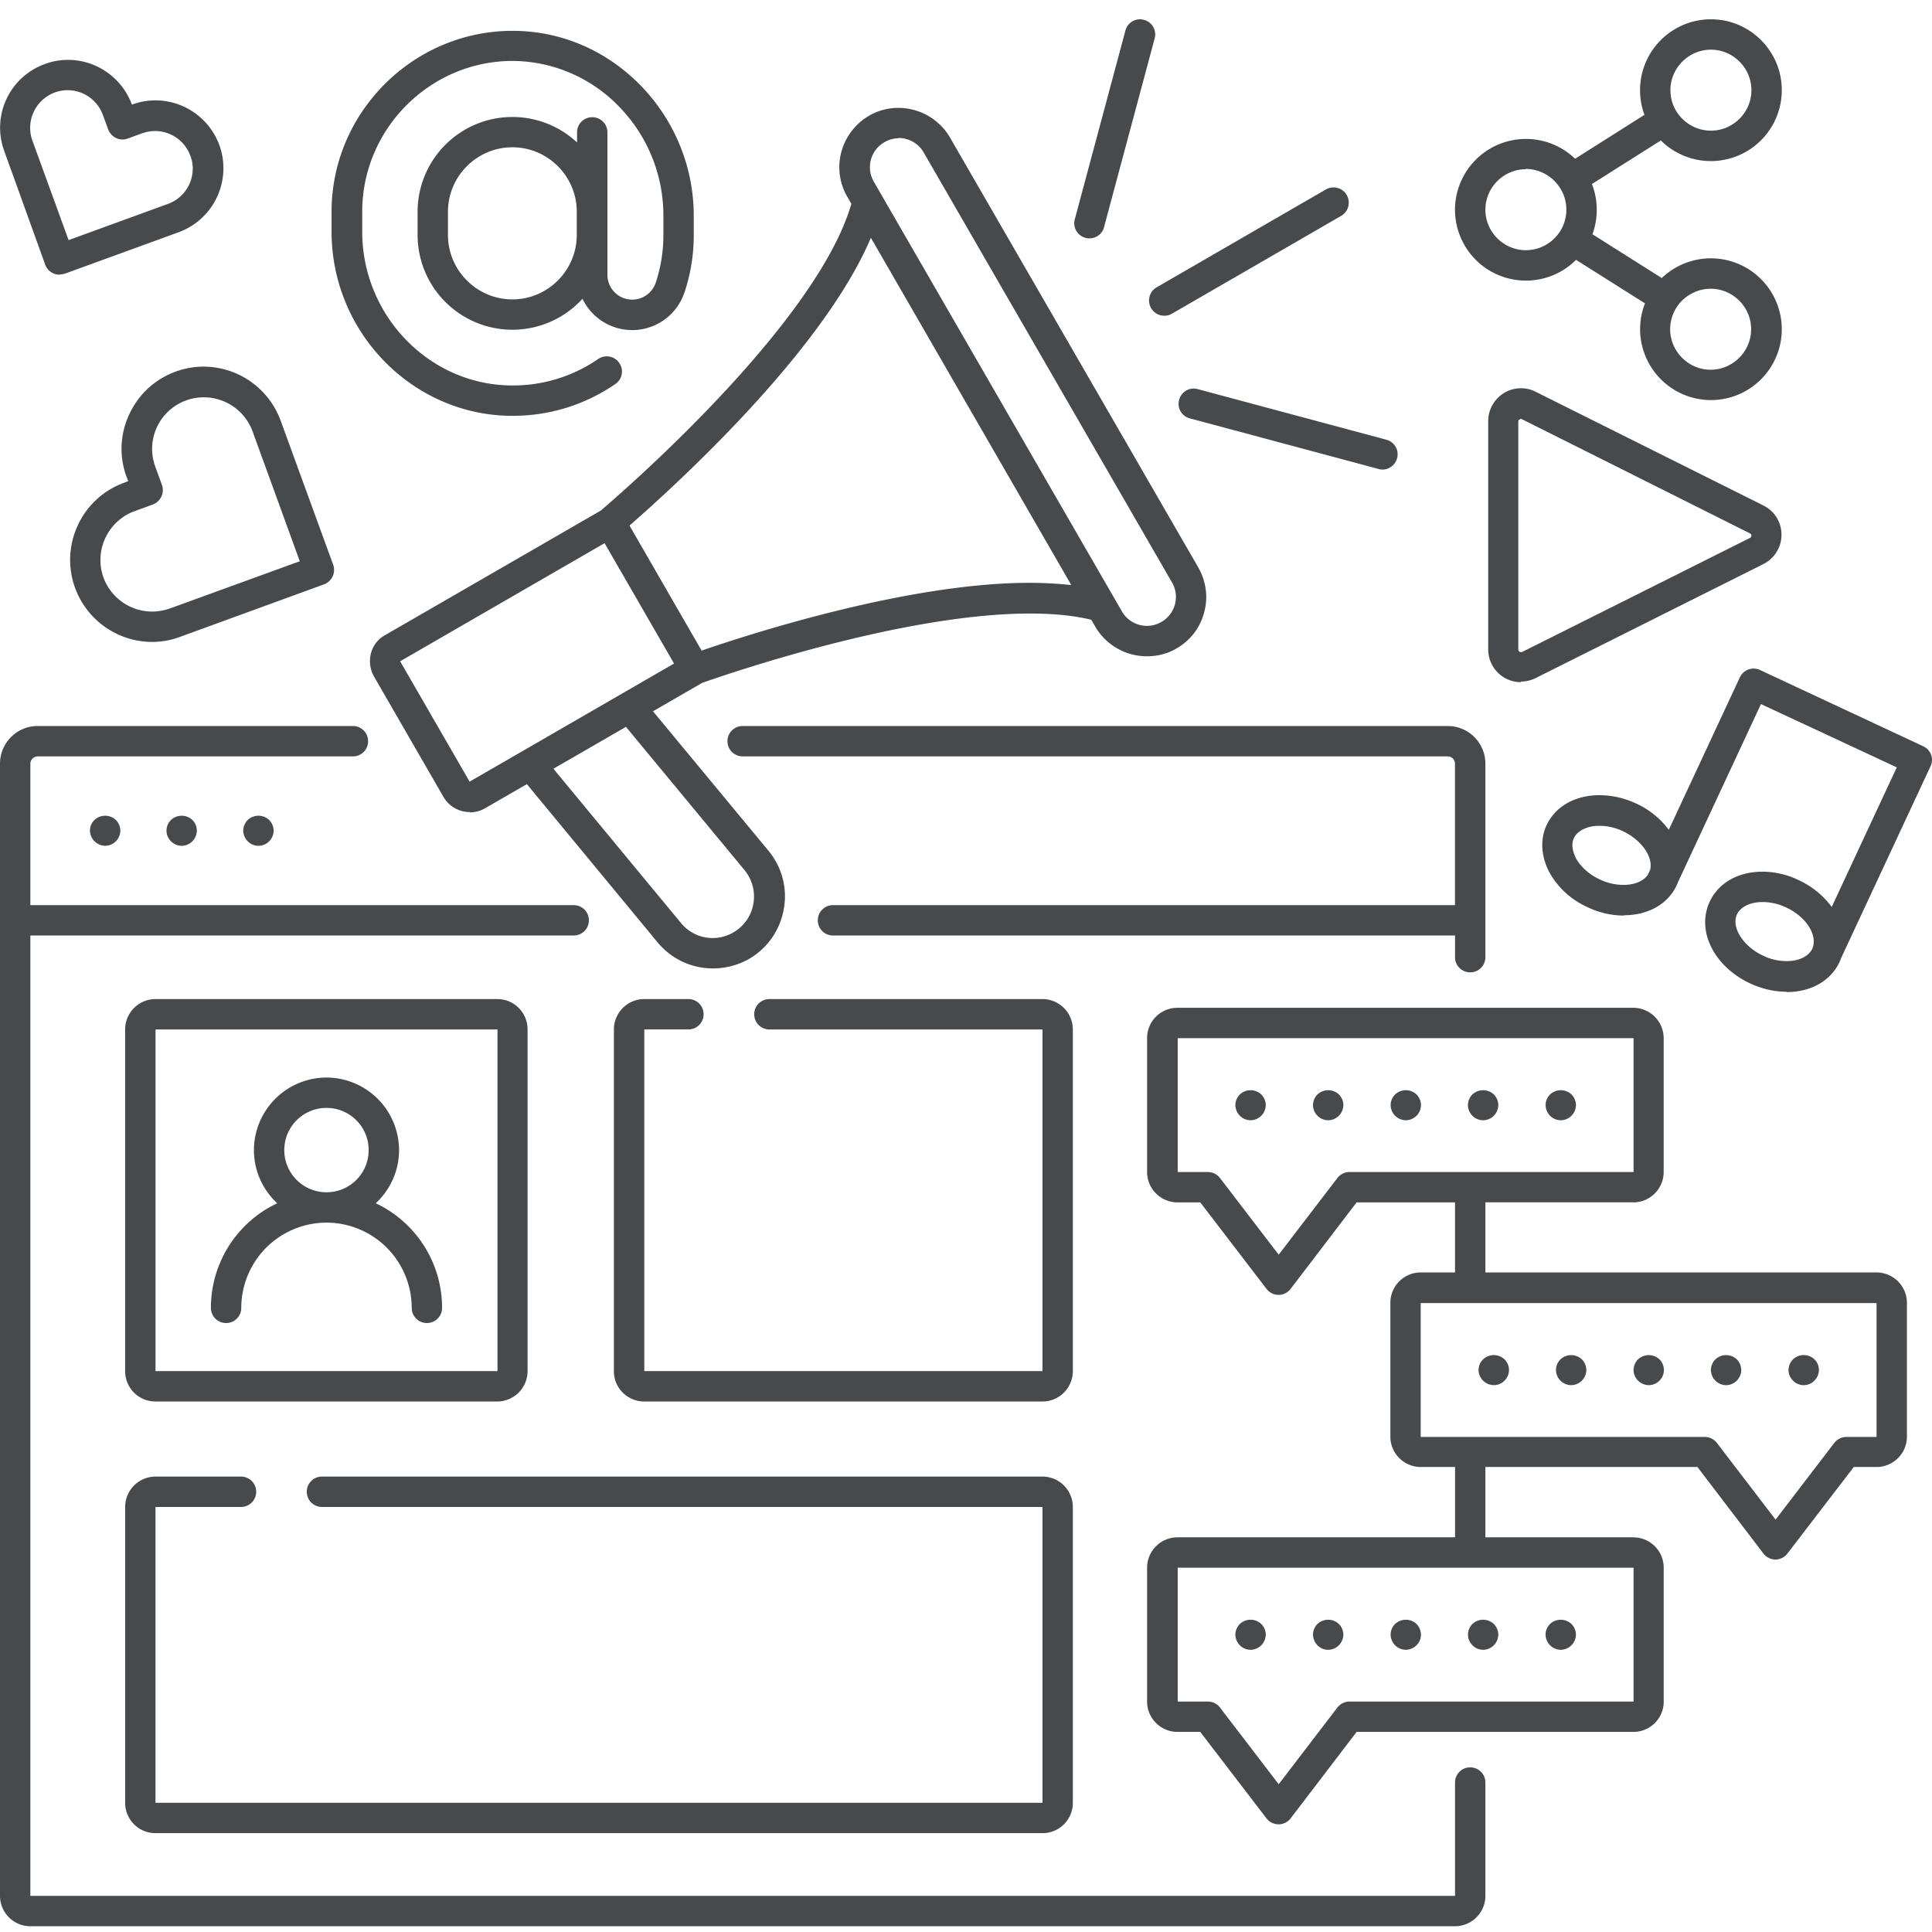
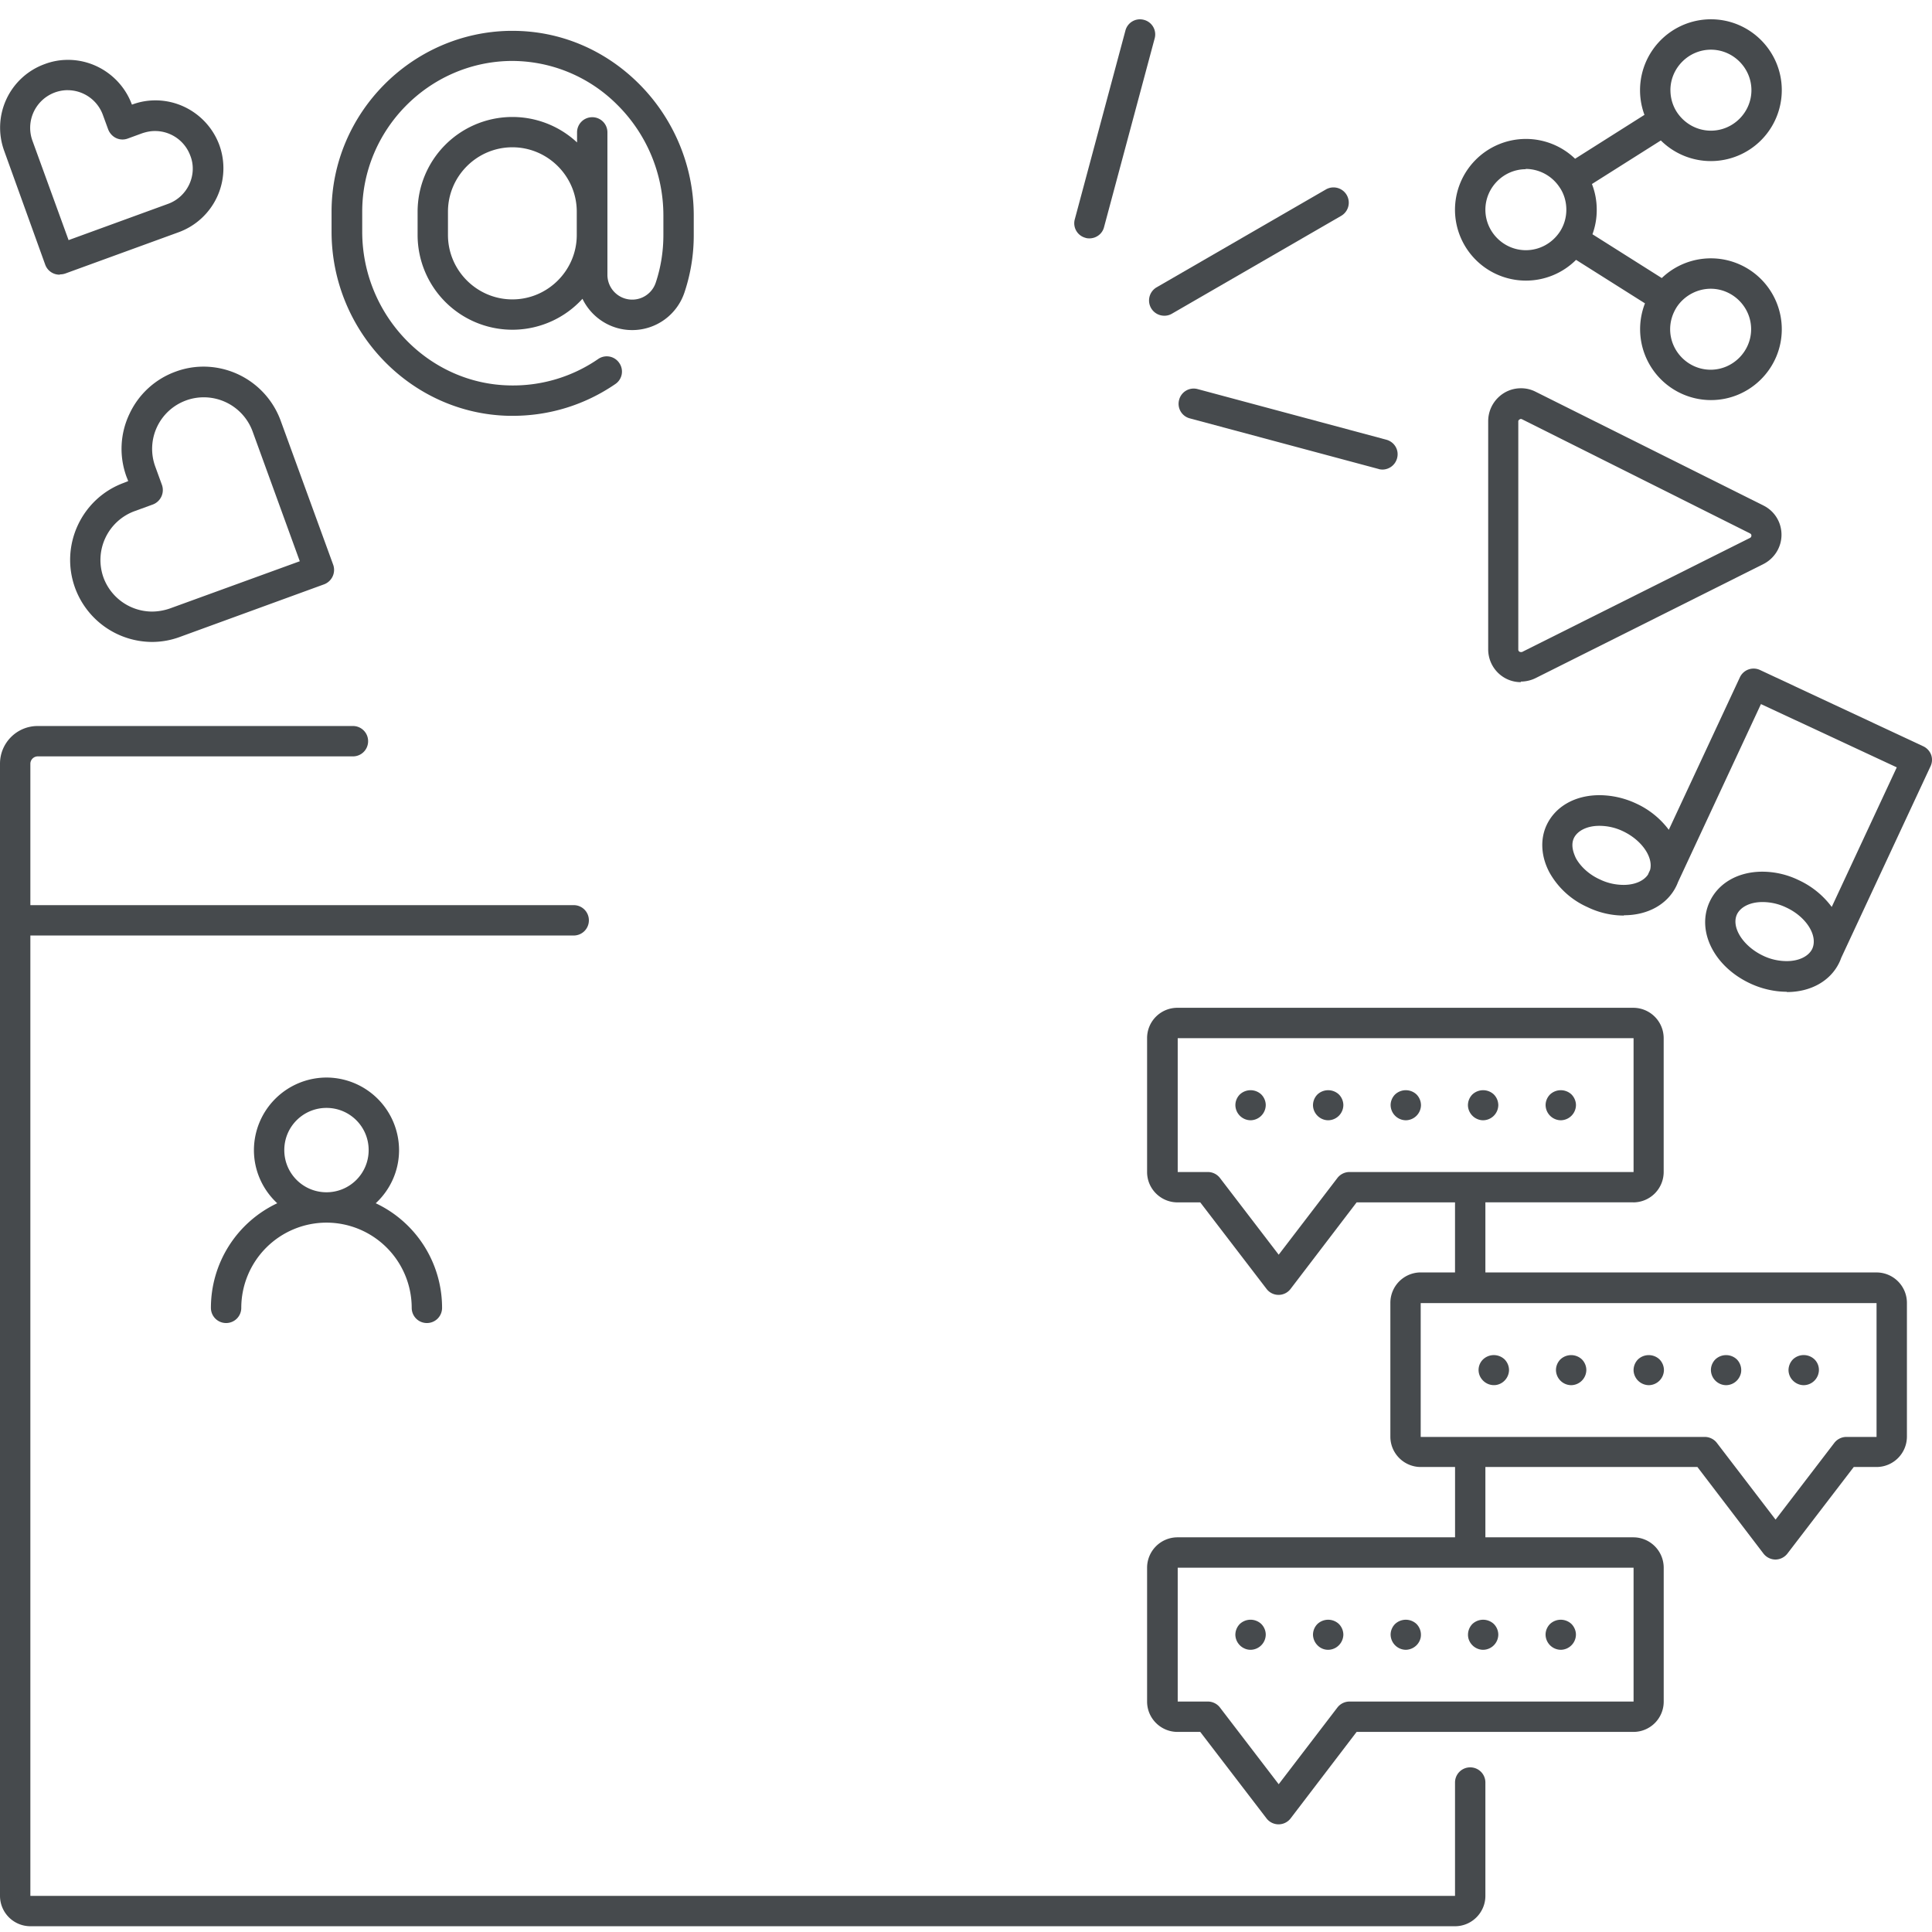
<svg xmlns="http://www.w3.org/2000/svg" width="60" height="60" fill="none">
  <path fill-rule="evenodd" clip-rule="evenodd" d="M51.579 4.362A2.203 2.203 0 0055.335 2.8c0-1.214-.987-2.201-2.201-2.201a2.203 2.203 0 00-2.064 2.968L48.916 4.93a2.203 2.203 0 00-3.73 1.582 2.203 2.203 0 003.76 1.558l2.14 1.351a2.203 2.203 0 002.049 3.004c1.213 0 2.2-.987 2.2-2.2a2.203 2.203 0 00-3.727-1.59l-2.153-1.36a2.18 2.18 0 00.133-.762c0-.279-.051-.546-.149-.798l2.14-1.353zm.297-1.561c0-.69.568-1.258 1.258-1.258.69 0 1.258.568 1.258 1.258 0 .69-.568 1.257-1.258 1.257-.428 0-.821-.218-1.057-.576-.13-.2-.2-.437-.2-.681zm-4.489 2.454c-.69 0-1.257.568-1.257 1.258 0 .69.567 1.257 1.257 1.257.428 0 .821-.218 1.057-.576.131-.201.2-.437.2-.681 0-.245-.069-.498-.218-.708a1.266 1.266 0 00-1.047-.559l.008.009zm5.744 3.712c-.418 0-.81.21-1.045.55-.14.21-.218.454-.218.707 0 .69.567 1.258 1.257 1.258s1.258-.568 1.258-1.258c0-.688-.565-1.254-1.252-1.257zM15.825 12.914h.096c1.144 0 2.245-.34 3.188-.987a.466.466 0 00.122-.655.468.468 0 00-.655-.122 4.656 4.656 0 01-2.725.82c-2.541-.034-4.602-2.183-4.602-4.776v-.62c0-2.542 2.06-4.638 4.593-4.681a4.62 4.62 0 013.31 1.344 4.84 4.84 0 011.45 3.441v.62c0 .507-.079 1.005-.236 1.476a.77.77 0 01-1.502-.236V4.112a.47.47 0 00-.472-.472.47.47 0 00-.471.472v.312a2.944 2.944 0 00-4.952 2.15v.725a2.944 2.944 0 005.12 1.98c.277.575.865.972 1.544.972a1.71 1.71 0 001.624-1.17c.192-.576.288-1.17.288-1.773v-.62c0-1.537-.629-3.03-1.729-4.113C18.751 1.526 17.371.958 15.921.958h-.096c-3.048.052-5.528 2.568-5.528 5.616v.62c0 3.109 2.48 5.668 5.528 5.72zm.087-8.34c-1.1 0-2 .9-2 2v.724c0 1.1.9 2 2 2s2-.9 2-2v-.724c0-1.1-.9-2-2-2zM1.851 8.53a.47.47 0 01-.445-.306L.131 4.687A2.101 2.101 0 011.389 1.99c.235-.088.471-.131.724-.131.882 0 1.677.559 1.983 1.388h.009c.235-.087.471-.13.724-.13.883 0 1.677.558 1.983 1.388A2.116 2.116 0 015.554 7.21L2.026 8.495a.494.494 0 01-.157.026l-.018.009zm.254-5.73a1.17 1.17 0 00-1.1 1.563L2.13 7.457l3.092-1.127c.288-.105.524-.323.655-.603.13-.279.148-.602.034-.89a1.167 1.167 0 00-1.249-.758l-.024.004-.023.004c-.067.012-.132.03-.197.051l-.454.166A.464.464 0 013.48 4.2a.5.5 0 01-.119-.177l-.166-.454a1.167 1.167 0 00-1.091-.768zM2.332 18.259a2.556 2.556 0 002.388 1.677c.296 0 .591-.053.87-.157l4.48-1.634a.479.479 0 00.279-.602l-1.633-4.48a2.556 2.556 0 00-2.393-1.677 2.49 2.49 0 00-.873.157 2.53 2.53 0 00-1.433 1.319 2.514 2.514 0 00-.087 1.947l.052.131-.13.053c-1.32.48-2 1.947-1.52 3.266zm3.45-5.825a1.615 1.615 0 012.061.96L9.31 17.43l-4.035 1.467a1.738 1.738 0 01-.55.096 1.615 1.615 0 01-1.511-1.056 1.617 1.617 0 01.96-2.061l.577-.21a.48.48 0 00.28-.602l-.21-.577a1.6 1.6 0 01.96-2.052z" fill="#464A4D" />
  <path d="M45.187 59.821H.943A.945.945 0 010 58.878v-35.16c0-.647.524-1.171 1.17-1.171h9.79a.47.47 0 01.472.472.47.47 0 01-.472.471H1.17a.231.231 0 00-.227.227v4.393h16.873a.47.47 0 01.472.472.47.47 0 01-.472.471H.943v29.825h44.244v-3.52a.47.47 0 01.471-.471.47.47 0 01.472.471v3.52c0 .515-.42.943-.944.943zM38.837 34.791a.477.477 0 01-.471-.471c0-.123.052-.245.14-.332a.486.486 0 01.663 0c.088.087.14.21.14.332a.478.478 0 01-.472.471zM40.916 34.651c.087.088.21.14.332.14a.477.477 0 00.471-.471.477.477 0 00-.14-.332.486.486 0 00-.663 0 .477.477 0 00-.14.332c0 .122.052.244.14.331zM43.658 34.791a.478.478 0 01-.471-.471c0-.123.052-.245.14-.332a.486.486 0 01.663 0 .48.48 0 01.14.332.477.477 0 01-.472.471zM45.728 34.651c.087.088.21.14.332.14a.477.477 0 00.471-.471.477.477 0 00-.14-.332.486.486 0 00-.663 0 .477.477 0 00-.14.332c0 .122.053.244.14.331zM48.47 34.791A.478.478 0 0148 34.32c0-.123.052-.245.14-.332a.486.486 0 01.663 0c.087.087.14.21.14.332a.478.478 0 01-.472.471z" fill="#464A4D" />
  <path d="M38.837 51.236a.455.455 0 01-.175-.035l-.015-.007a.463.463 0 01-.142-.098.477.477 0 01-.14-.331v-.011l.002-.016v-.012l.002-.014a.455.455 0 01.026-.107.483.483 0 01.11-.172.486.486 0 01.664 0c.088.087.14.21.14.331a.477.477 0 01-.472.472zM40.916 51.096a.457.457 0 00.537.09l.018-.008.016-.01a.482.482 0 00.232-.404.477.477 0 00-.14-.331.486.486 0 00-.663 0 .477.477 0 00-.14.331.483.483 0 00.14.332zM43.658 51.236a.478.478 0 01-.471-.471c0-.123.052-.245.14-.332a.486.486 0 01.663 0 .477.477 0 01.132.415.473.473 0 01-.132.248.484.484 0 01-.332.14zM45.728 51.096c.087.088.21.14.332.14a.477.477 0 00.471-.471.477.477 0 00-.14-.332.486.486 0 00-.663 0 .478.478 0 00-.128.433.476.476 0 00.128.23zM48.47 51.236a.478.478 0 01-.471-.471c0-.123.052-.245.14-.332a.486.486 0 01.663 0c.087.087.14.21.14.331a.477.477 0 01-.472.472zM46.06 42.878a.477.477 0 00.388.136.468.468 0 00.276-.136.477.477 0 00.14-.332.477.477 0 00-.14-.331.486.486 0 00-.664 0 .457.457 0 00-.05.605.559.559 0 00.05.058zM48.793 43.018a.477.477 0 01-.471-.472c0-.122.052-.244.14-.331a.486.486 0 01.663 0c.088.087.14.21.14.331a.477.477 0 01-.472.472zM50.872 42.878a.485.485 0 00.332.14.477.477 0 00.471-.472.478.478 0 00-.14-.331.486.486 0 00-.663 0 .477.477 0 00-.14.331c0 .123.053.245.14.332zM53.605 43.018a.477.477 0 01-.471-.472c0-.122.052-.244.14-.331a.486.486 0 01.663 0 .478.478 0 01.134.403.487.487 0 01-.134.26.477.477 0 01-.332.14zM55.684 42.878c.087.088.21.14.332.14a.477.477 0 00.402-.229l.007-.012.005-.01.007-.013.012-.024.006-.015a.502.502 0 00.012-.036l.004-.014.002-.008.005-.022.003-.012.003-.02a.458.458 0 00-.136-.389.486.486 0 00-.664 0 .484.484 0 00-.14.332.465.465 0 00.14.332z" fill="#464A4D" />
  <path fill-rule="evenodd" clip-rule="evenodd" d="M50.724 37.341a.945.945 0 00.943-.943v-4.157a.945.945 0 00-.944-.943H36.568a.94.94 0 00-.944.943v4.157c0 .524.428.943.944.943h.707l2.061 2.69a.468.468 0 00.742 0l2.053-2.69h3.056v2.175h-1.065a.945.945 0 00-.943.943v4.157c0 .524.428.943.943.943h1.066v2.184h-8.62a.945.945 0 00-.944.943v4.157c0 .524.428.943.944.943h.707l2.061 2.69a.472.472 0 00.742 0l2.053-2.69h8.593a.94.94 0 00.944-.943v-4.157a.945.945 0 00-.944-.943H46.13v-2.184h6.585l2.052 2.69a.476.476 0 00.371.184.477.477 0 00.371-.184l2.061-2.69h.708a.945.945 0 00.943-.943V40.46a.945.945 0 00-.943-.943H46.13V37.34h4.593zm-14.149-.943v-4.157h14.157v4.157h-8.82a.477.477 0 00-.376.183l-1.825 2.385-1.826-2.385a.476.476 0 00-.375-.183h-.935zm0 12.288v4.157h.935c.148 0 .288.07.375.183l1.826 2.385 1.825-2.385a.476.476 0 01.375-.183h8.821v-4.157H36.575zm7.546-4.061v-4.157h14.157v4.157h-.935a.476.476 0 00-.375.183l-1.826 2.385-1.825-2.385a.462.462 0 00-.163-.133.478.478 0 00-.212-.05H44.12z" fill="#464A4D" />
-   <path d="M45.187 29.726c0 .262.209.471.471.471a.47.47 0 00.472-.471v-6.009a1.17 1.17 0 00-1.17-1.17H23.064a.47.47 0 00-.472.472c0 .262.21.471.472.471h21.894c.123 0 .227.096.227.227v4.393H25.869a.47.47 0 00-.471.472c0 .262.21.471.471.471h19.319v.673zM8.026 26.267a.462.462 0 01-.332-.14.477.477 0 01-.14-.331c0-.122.053-.245.14-.332a.486.486 0 01.664 0 .477.477 0 01.139.356l-.001.014-.001.009a.448.448 0 01-.061.186.474.474 0 01-.408.238zM5.31 26.128c.087.087.21.14.332.14a.477.477 0 00.471-.472.466.466 0 00-.14-.332.486.486 0 00-.663 0 .478.478 0 00-.14.332.482.482 0 00.14.332zM3.266 26.267a.483.483 0 01-.472-.472.465.465 0 01.14-.331.486.486 0 01.694.032.506.506 0 01.107.251.477.477 0 01-.469.52z" fill="#464A4D" />
  <path fill-rule="evenodd" clip-rule="evenodd" d="M46.217 20.163c0 .567.454 1.022 1.013 1.022v-.018a1.049 1.049 0 00.454-.105l7.083-3.546c.34-.174.559-.523.559-.908 0-.384-.21-.733-.559-.908l-7.083-3.537a.978.978 0 00-.454-.105c-.559 0-1.013.463-1.013 1.022v7.083zm.934-7.074c0-.023.012-.04.026-.052.023-.02.053-.027.053-.027.009 0 .035.009.035.009l7.083 3.546a.046.046 0 00.008.005l.008.006a.087.087 0 01.008.006.06.06 0 01.016.027.085.085 0 01-.01.07.083.083 0 01-.015.016.064.064 0 01-.015.01l-7.083 3.545h-.035c-.026 0-.078-.017-.078-.078v-7.083zM7.886 35.717c0 .65.28 1.24.724 1.651a3.59 3.59 0 00-2.06 3.248c0 .262.21.472.472.472a.47.47 0 00.471-.472 2.65 2.65 0 012.646-2.646 2.65 2.65 0 012.647 2.646c0 .262.21.472.471.472a.47.47 0 00.472-.472 3.59 3.59 0 00-2.06-3.248c.445-.412.724-1 .724-1.651a2.259 2.259 0 00-2.254-2.253 2.259 2.259 0 00-2.253 2.253zm3.563 0c0 .725-.585 1.31-1.31 1.31-.724 0-1.31-.585-1.31-1.31 0-.725.586-1.31 1.31-1.31.725 0 1.31.585 1.31 1.31z" fill="#464A4D" />
-   <path fill-rule="evenodd" clip-rule="evenodd" d="M4.83 43.525h10.61a.945.945 0 00.944-.944v-10.61a.94.94 0 00-.944-.944H4.83a.945.945 0 00-.944.943v10.611c0 .524.42.944.943.944zm0-.944v-10.61h10.62v10.61H4.83z" fill="#464A4D" />
-   <path d="M32.375 43.525H20.008a.94.94 0 01-.943-.944v-10.61c0-.516.42-.944.943-.944h1.371a.47.47 0 01.472.472.47.47 0 01-.472.471h-1.37v10.611h12.366v-10.61h-8.48a.47.47 0 01-.472-.472.47.47 0 01.472-.472h8.48c.515 0 .943.42.943.943v10.611c0 .516-.42.944-.943.944zM4.83 56.93h27.545a.94.94 0 00.943-.943V46.8a.945.945 0 00-.943-.944H10a.47.47 0 00-.472.472c0 .262.21.472.472.472h22.375v9.187H4.829V46.8h2.655a.47.47 0 00.472-.472.47.47 0 00-.472-.472H4.83a.945.945 0 00-.943.944v9.187c0 .524.42.943.943.943z" fill="#464A4D" />
-   <path fill-rule="evenodd" clip-rule="evenodd" d="M14.585 25.22a.946.946 0 01-.813-.472l-2.157-3.738a.974.974 0 01-.096-.716.896.896 0 01.437-.568l6.702-3.87.002-.002c.346-.295 6.667-5.688 7.78-9.523l-.126-.22a1.822 1.822 0 01-.184-1.398 1.87 1.87 0 01.856-1.117c.28-.166.594-.245.917-.245.655 0 1.267.35 1.598.917l7.712 13.353c.244.428.314.926.183 1.398a1.807 1.807 0 01-.856 1.118c-.279.165-.593.244-.916.244h-.01c-.654 0-1.266-.35-1.598-.917l-.124-.216c-.534-.132-1.177-.194-1.91-.194-3.997 0-9.531 1.928-10.175 2.153l-1.528.882 3.59 4.336c.418.506.593 1.17.47 1.816a2.225 2.225 0 01-1.073 1.537 2.27 2.27 0 01-1.11.297h-.017a2.224 2.224 0 01-1.712-.803l-4.065-4.92-1.306.754a.943.943 0 01-.471.122v-.009zM33.27 18.17c-.401-.043-.837-.07-1.298-.07-3.817 0-8.786 1.625-10.183 2.105l-2.236-3.877v-.009c1.249-1.092 5.965-5.327 7.493-8.934l6.224 10.785zm-10.145 8.856l-3.686-4.453-2.253 1.301 3.965 4.794a1.269 1.269 0 001.625.288c.331-.192.55-.506.62-.882a1.296 1.296 0 00-.271-1.048zm-4.35-10.157l-6.348 3.668 2.157 3.738 6.349-3.668-2.157-3.738zm8.961-12.558a.874.874 0 01.175-.018v-.008c.314 0 .62.174.777.454l7.712 13.353a.894.894 0 01-.332 1.223.894.894 0 01-1.223-.323L27.135 5.639a.895.895 0 01.332-1.223.866.866 0 01.27-.104z" fill="#464A4D" />
  <path d="M36.156 9.805a.473.473 0 01-.236-.882l5.258-3.04a.472.472 0 11.471.822l-5.257 3.039a.454.454 0 01-.236.061zM33.71 7.386c.016.006.036.01.055.013a.528.528 0 00.068.004c.21 0 .402-.14.454-.349l1.572-5.86a.467.467 0 00-.332-.577.466.466 0 00-.576.332l-1.572 5.86a.467.467 0 00.332.577zM42.858 14.576l-.011-.002a.192.192 0 01-.036-.01l-5.86-1.571a.467.467 0 01-.332-.577.467.467 0 01.576-.332l5.86 1.572c.254.07.402.323.332.577a.474.474 0 01-.454.35s-.023 0-.051-.004l-.014-.001-.01-.002z" fill="#464A4D" />
  <path fill-rule="evenodd" clip-rule="evenodd" d="M49.3 28.171c.358.175.751.262 1.127.262l.008-.009c.751 0 1.363-.349 1.633-.925.016-.033.03-.067.042-.1l2.578-5.533 4.218 1.965-2.02 4.335a2.675 2.675 0 00-1.027-.833 2.594 2.594 0 00-1.127-.262c-.751 0-1.362.35-1.633.926-.428.908.131 2.026 1.266 2.55.358.166.751.253 1.127.253v.009c.75 0 1.362-.35 1.633-.926.021-.045.04-.091.056-.137l2.774-5.95a.465.465 0 00.017-.358.479.479 0 00-.245-.262l-5.065-2.367a.47.47 0 00-.629.227l-2.207 4.734a2.642 2.642 0 00-1.024-.821 2.713 2.713 0 00-1.127-.254c-.76 0-1.37.35-1.642.926-.21.446-.174.987.088 1.476a2.53 2.53 0 001.179 1.074zm1.945-1.154c.105-.396-.26-.928-.845-1.204a1.694 1.694 0 00-.733-.166c-.376 0-.673.149-.786.376-.114.236 0 .498.06.629.15.27.42.515.752.663.236.114.489.166.733.166.347 0 .626-.126.756-.323a.452.452 0 01.022-.052l.041-.089zm5.034 2.454c.19-.41-.185-1.003-.813-1.291a1.695 1.695 0 00-.734-.166c-.376 0-.672.149-.786.376-.192.401.183.995.812 1.292.236.114.49.166.734.166.375 0 .672-.148.786-.375v-.002z" fill="#464A4D" />
</svg>